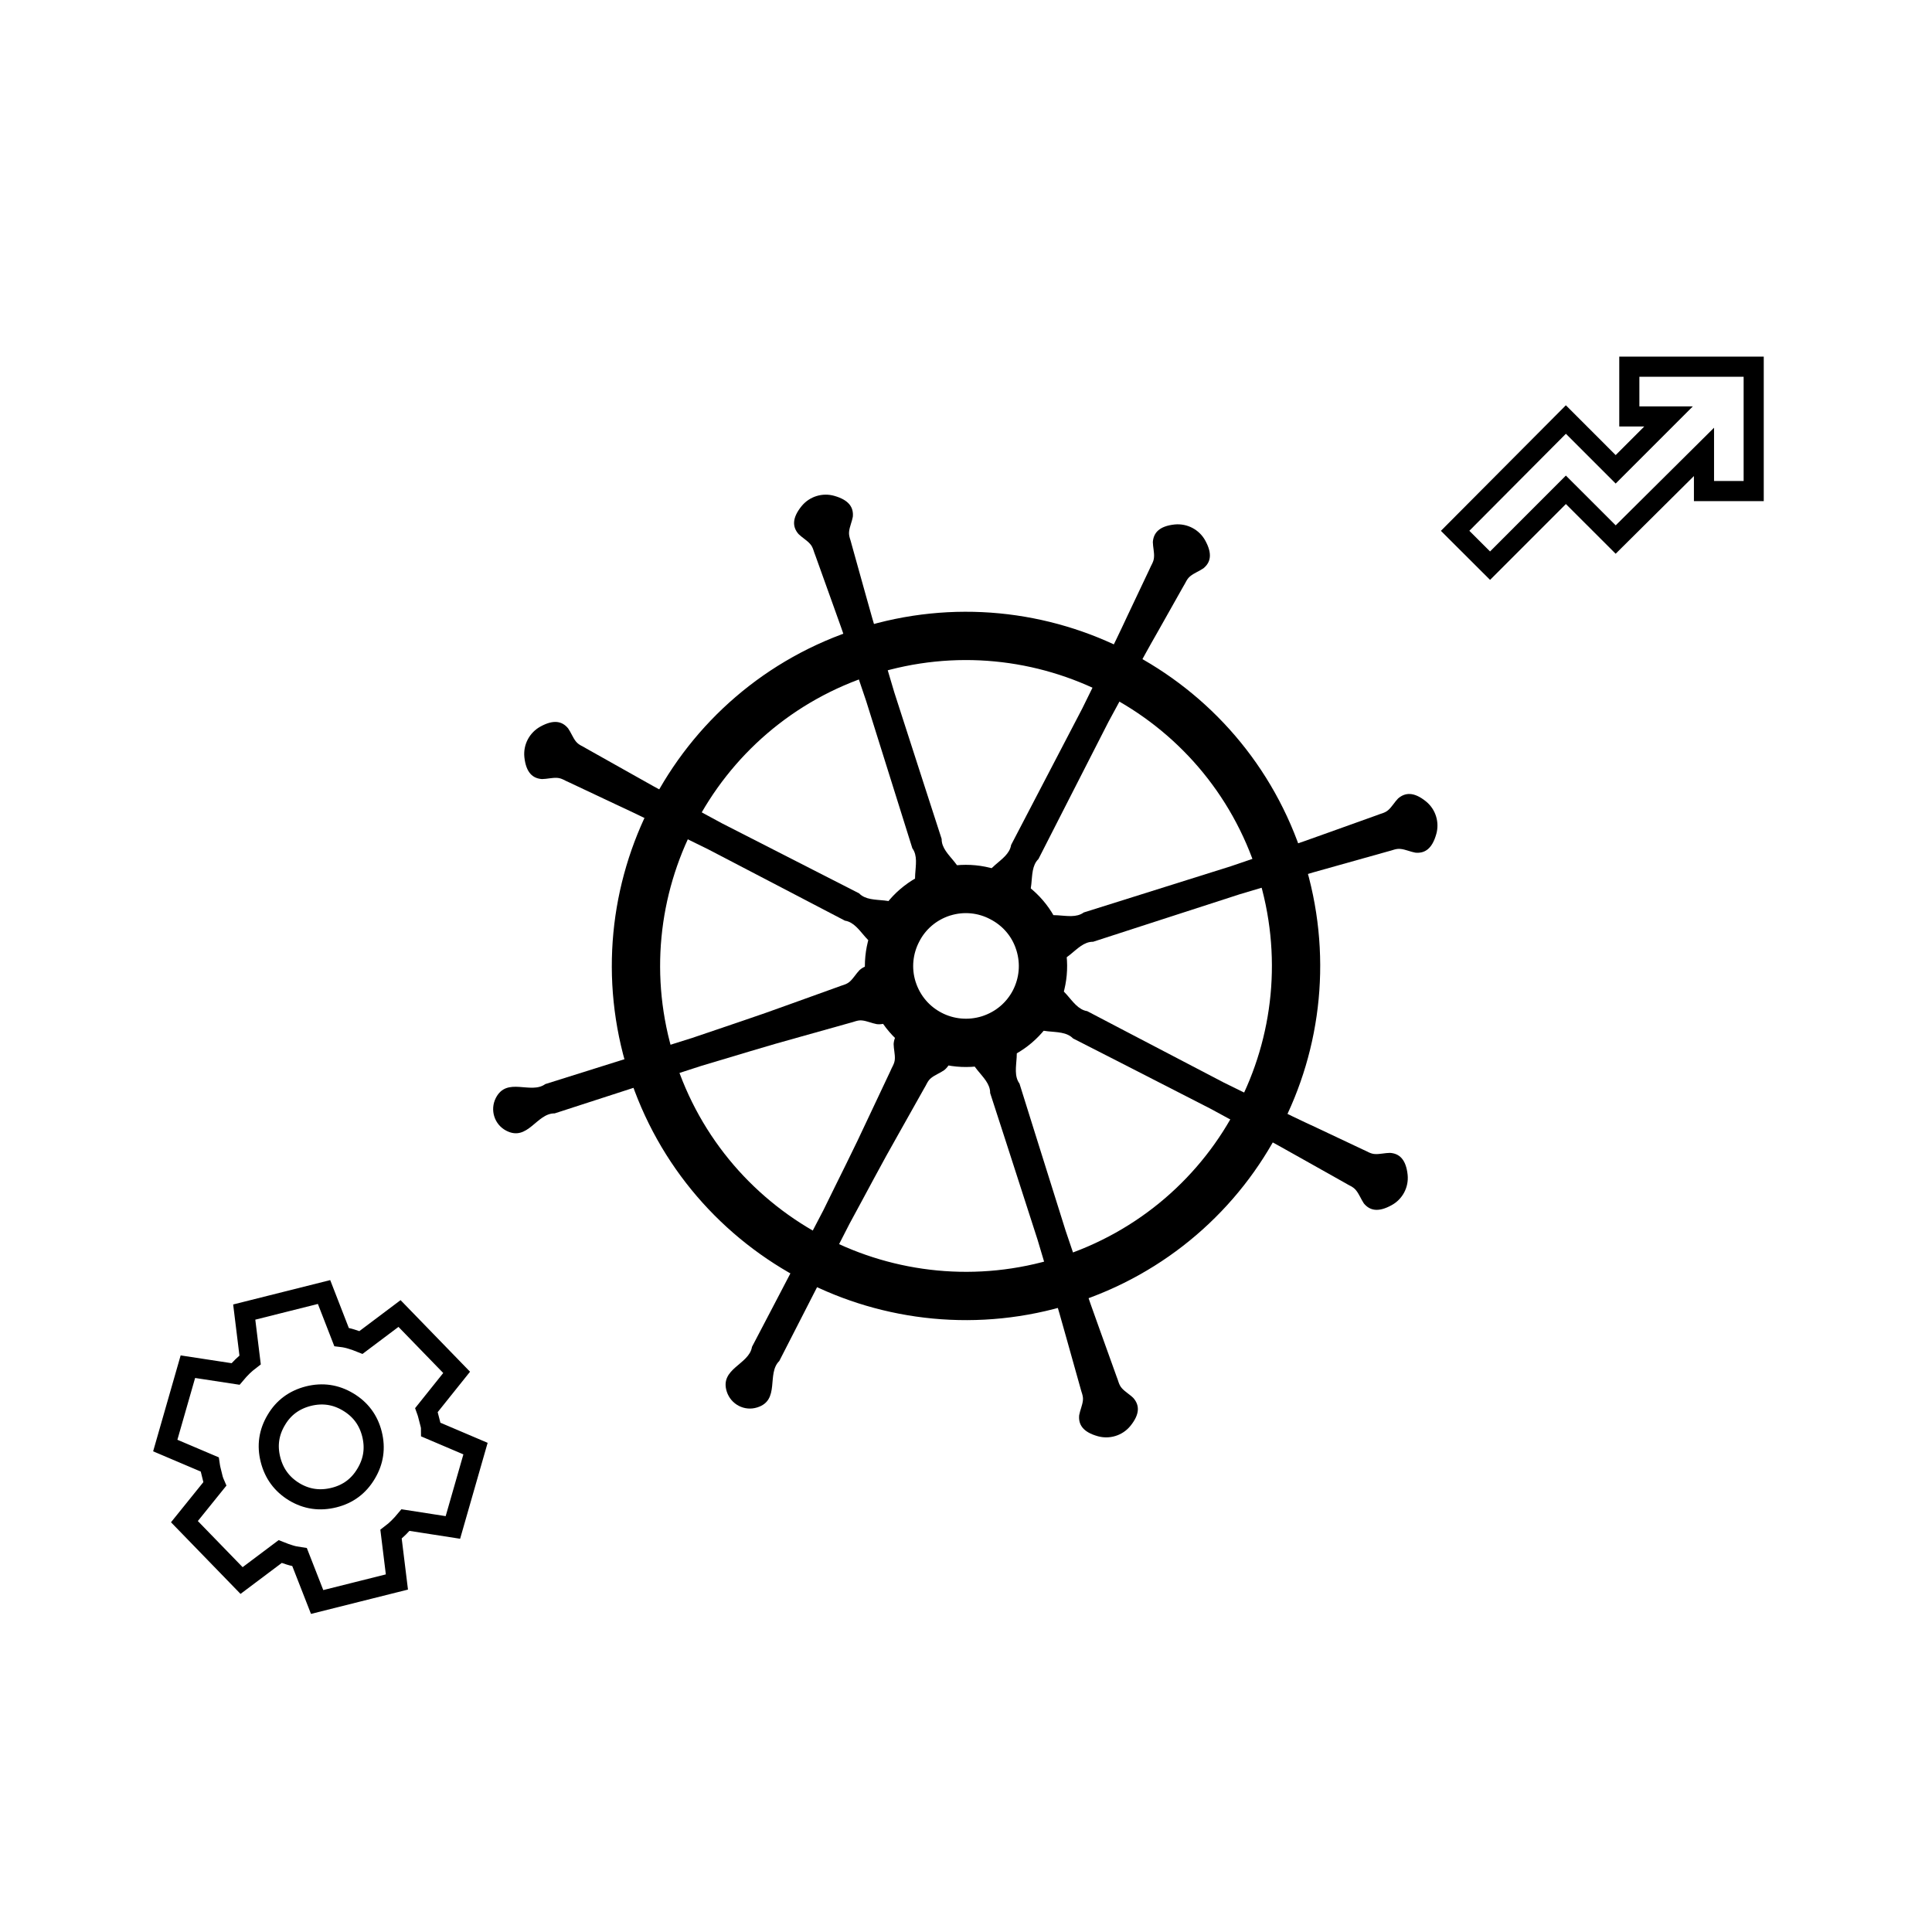
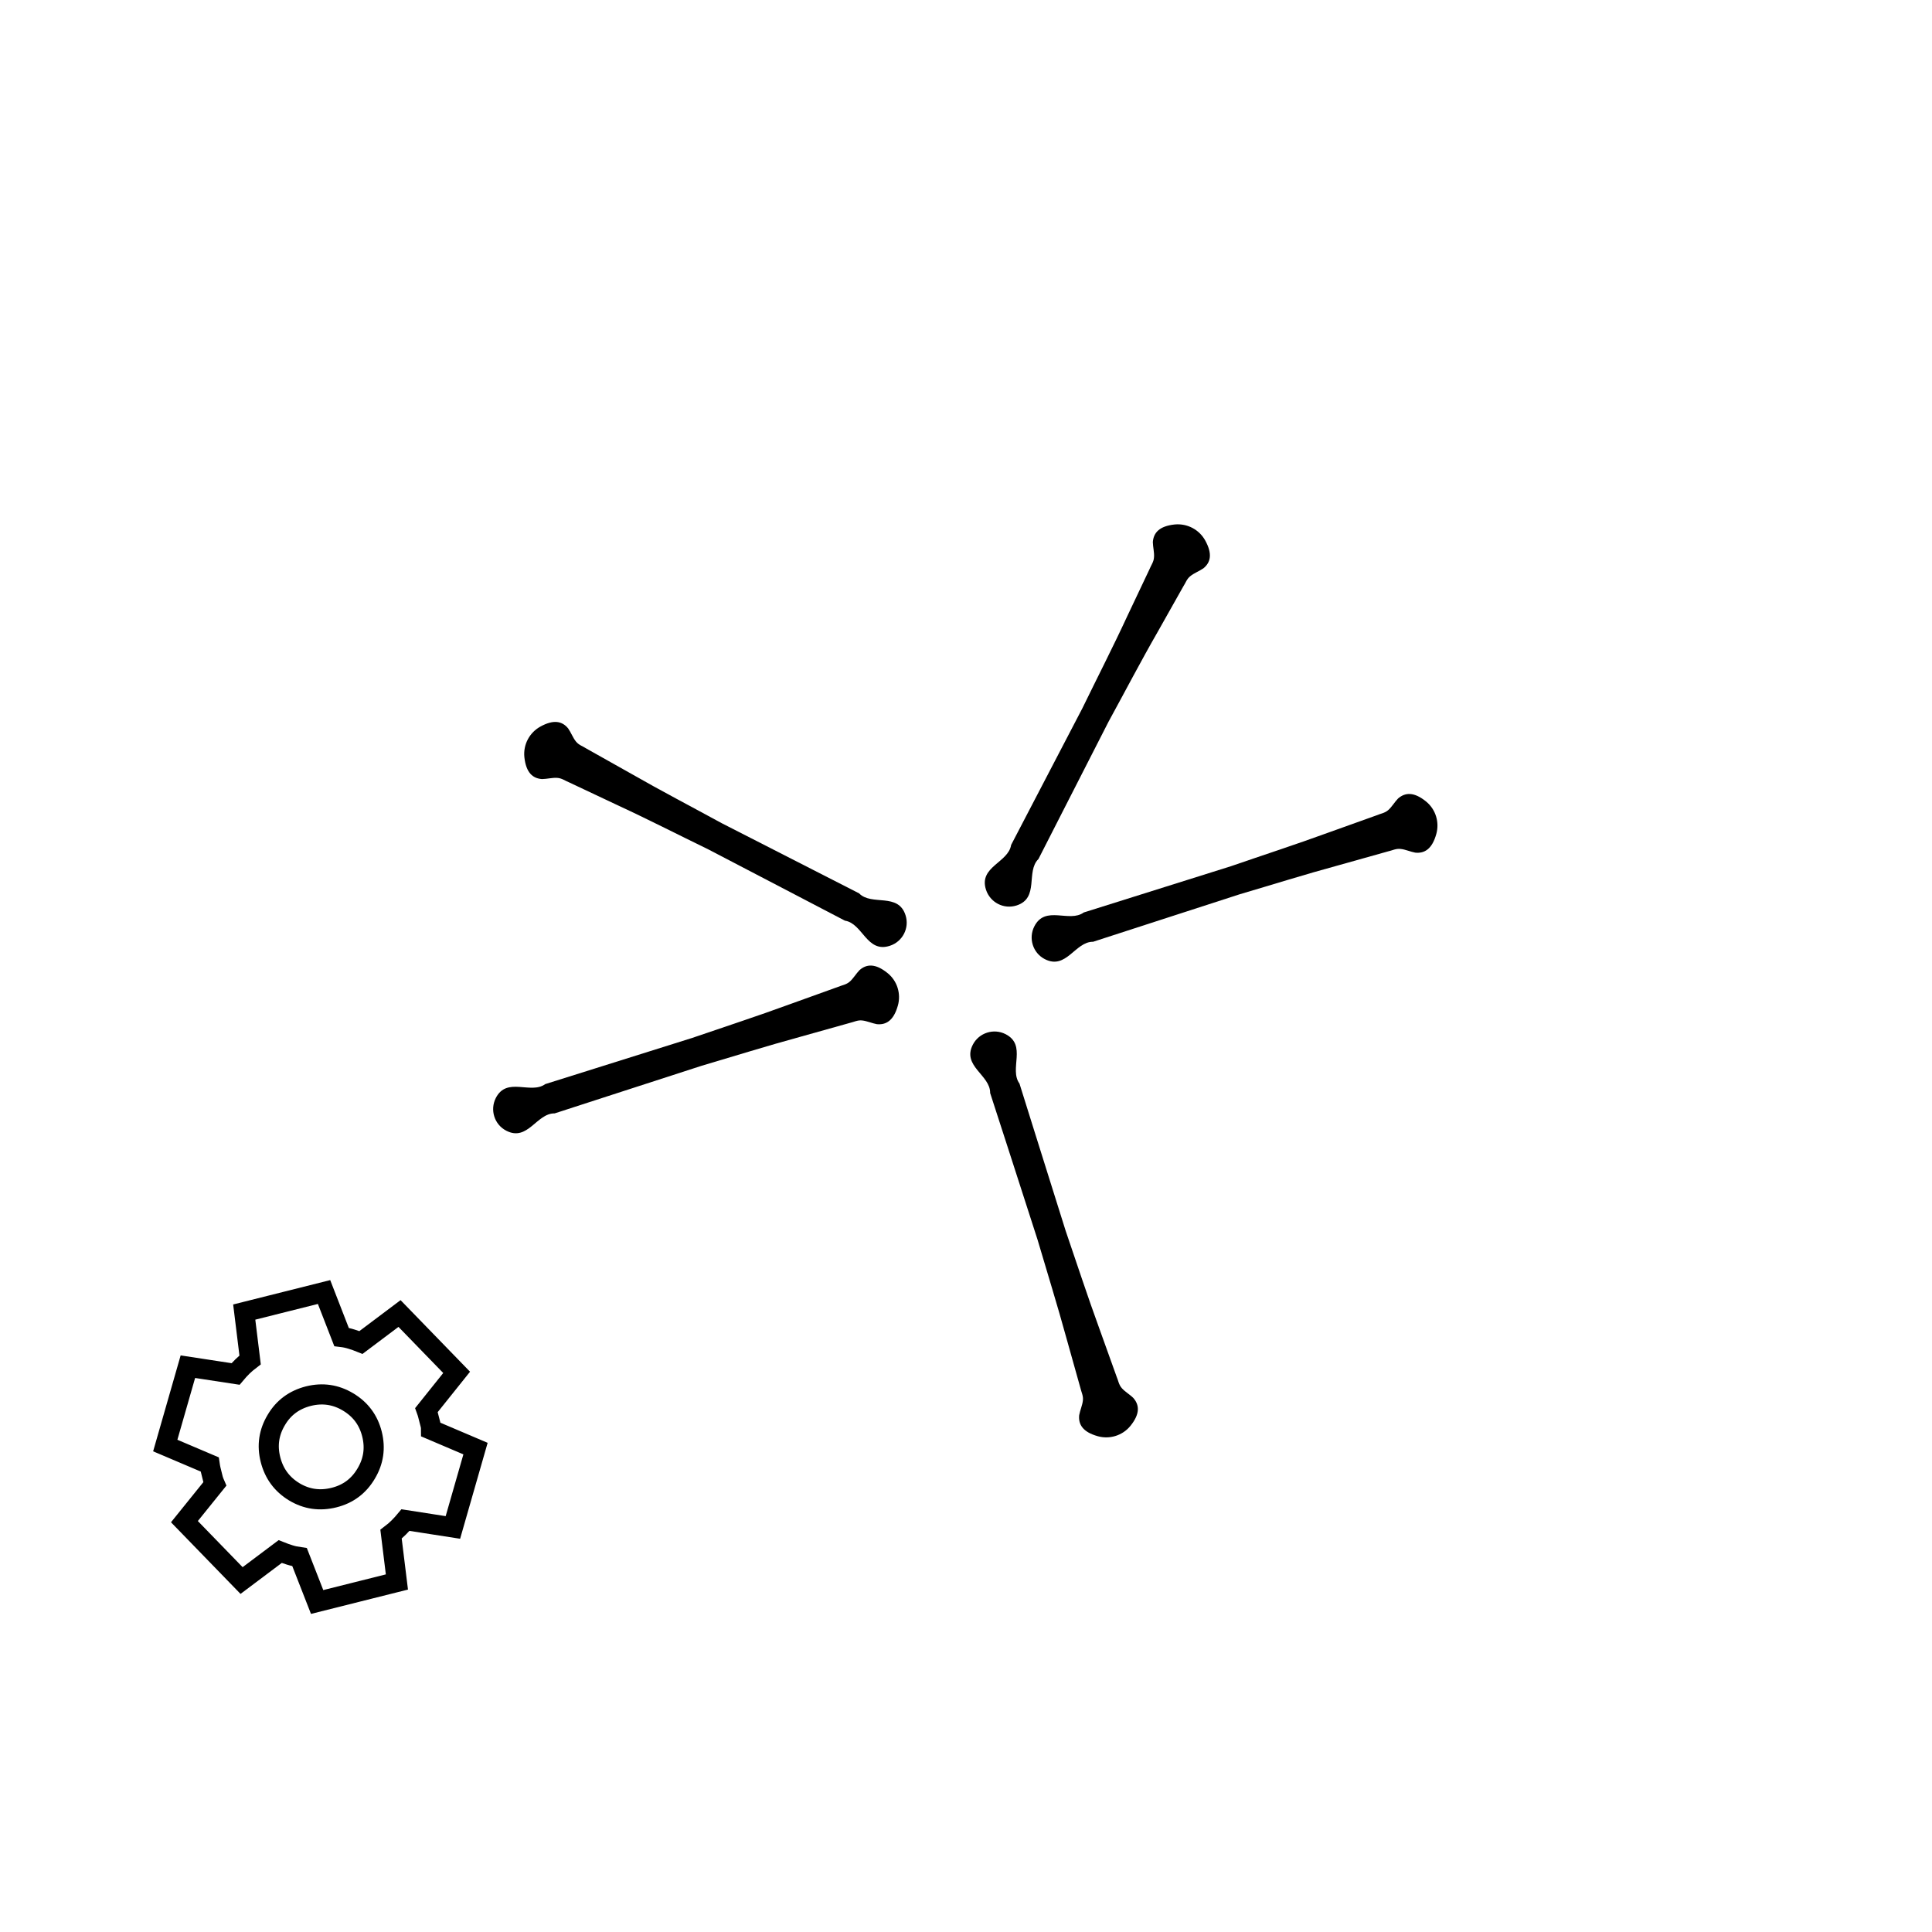
<svg xmlns="http://www.w3.org/2000/svg" id="Layer_1" x="0px" y="0px" width="48px" height="48px" viewBox="0 0 48 48" xml:space="preserve">
  <g>
-     <path fill="none" stroke="#000000" stroke-width="1.2" stroke-linecap="round" stroke-linejoin="round" stroke-miterlimit="10" d="  M27.758,16.719c-1.844-0.958-4.059-1.216-6.205-0.545l-0.041,0.013c-2.156,0.686-3.83,2.182-4.791,4.051  c-0.959,1.846-1.217,4.062-0.545,6.206l0.014,0.048c0.686,2.155,2.184,3.829,4.053,4.792c1.842,0.951,4.059,1.21,6.202,0.54  l0.041-0.013c2.156-0.686,3.837-2.184,4.791-4.052c0.964-1.846,1.218-4.062,0.548-6.205l-0.015-0.042  C31.125,19.354,29.629,17.68,27.758,16.719z M24.58,25.82c-0.006,0.002-0.006,0.002-0.01,0.003c-0.5,0.155-1.021,0.095-1.447-0.126  c-0.438-0.225-0.783-0.614-0.945-1.118c-0.002-0.006-0.002-0.006-0.004-0.011c-0.156-0.5-0.094-1.019,0.131-1.449  c0.223-0.437,0.613-0.781,1.113-0.943c0.006-0.001,0.006-0.001,0.012-0.003c0.5-0.156,1.018-0.095,1.447,0.131  c0.438,0.225,0.787,0.613,0.945,1.118l0.002,0.005c0.156,0.5,0.1,1.011-0.123,1.448C25.475,25.313,25.086,25.657,24.58,25.82z" />
    <g>
      <path d="M35.684,20.722c-0.104,0.372-0.291,0.485-0.521,0.462c-0.118-0.021-0.249-0.081-0.364-0.092   c-0.116-0.015-0.211,0.039-0.315,0.061l-1.23,0.345c-0.822,0.223-1.634,0.479-2.451,0.719l-2.43,0.787l-1.215,0.394   c-0.448-0.006-0.666,0.709-1.203,0.43c-0.294-0.153-0.408-0.516-0.258-0.811c0.273-0.539,0.867-0.083,1.229-0.347l1.219-0.383   l2.437-0.766c0.805-0.278,1.614-0.54,2.415-0.833l1.203-0.431c0.098-0.043,0.205-0.054,0.293-0.133   c0.087-0.076,0.158-0.201,0.242-0.286c0.176-0.152,0.395-0.168,0.694,0.074C35.674,20.111,35.766,20.434,35.684,20.722z" />
    </g>
    <g>
      <path d="M22.307,24.984c-0.104,0.371-0.291,0.484-0.522,0.461c-0.118-0.021-0.249-0.08-0.364-0.092   c-0.116-0.014-0.211,0.041-0.315,0.063l-1.23,0.345c-0.822,0.224-1.634,0.479-2.451,0.72l-2.43,0.787l-1.215,0.394   c-0.449-0.007-0.668,0.709-1.204,0.429c-0.294-0.152-0.408-0.516-0.258-0.811c0.275-0.539,0.867-0.082,1.229-0.346l1.219-0.383   l2.437-0.766c0.805-0.277,1.615-0.539,2.414-0.833l1.203-0.433c0.098-0.042,0.206-0.054,0.293-0.132   c0.087-0.076,0.159-0.201,0.243-0.286c0.175-0.153,0.394-0.168,0.694,0.074C22.297,24.373,22.389,24.695,22.307,24.984z" />
    </g>
    <g>
-       <path d="M20.726,12.319c0.371,0.104,0.485,0.292,0.462,0.522c-0.021,0.118-0.081,0.249-0.092,0.364   c-0.015,0.116,0.039,0.21,0.061,0.315l0.343,1.23c0.224,0.822,0.479,1.634,0.718,2.45l0.784,2.429l0.393,1.214   c-0.006,0.449,0.709,0.667,0.429,1.203c-0.153,0.294-0.516,0.409-0.811,0.258c-0.538-0.275-0.081-0.867-0.346-1.229l-0.382-1.218   l-0.764-2.436c-0.276-0.805-0.537-1.614-0.831-2.414l-0.431-1.202c-0.043-0.098-0.055-0.206-0.133-0.292   c-0.076-0.087-0.201-0.16-0.286-0.244c-0.152-0.174-0.168-0.393,0.074-0.693C20.115,12.329,20.438,12.237,20.726,12.319z" />
-     </g>
+       </g>
    <g>
      <path d="M27.273,35.682c-0.371-0.104-0.484-0.291-0.461-0.522c0.021-0.118,0.08-0.249,0.092-0.364   c0.015-0.115-0.039-0.211-0.062-0.314l-0.345-1.23c-0.225-0.822-0.479-1.634-0.719-2.451l-0.784-2.43l-0.394-1.215   c0.006-0.449-0.708-0.668-0.429-1.204c0.153-0.294,0.517-0.409,0.812-0.259c0.537,0.275,0.082,0.867,0.346,1.229l0.382,1.22   l0.765,2.437c0.276,0.805,0.539,1.614,0.832,2.415l0.432,1.203c0.043,0.098,0.054,0.205,0.133,0.293   c0.076,0.087,0.201,0.158,0.286,0.244c0.151,0.174,0.168,0.393-0.074,0.692C27.885,35.671,27.563,35.764,27.273,35.682z" />
    </g>
    <g>
      <path d="M29.941,13.424c0.188,0.337,0.137,0.55-0.043,0.696c-0.1,0.069-0.233,0.119-0.322,0.192   c-0.094,0.072-0.122,0.177-0.182,0.266l-0.627,1.113c-0.425,0.739-0.817,1.493-1.226,2.24l-1.161,2.274l-0.58,1.137   c-0.32,0.313,0.03,0.973-0.547,1.155c-0.316,0.099-0.652-0.075-0.756-0.391c-0.187-0.575,0.555-0.671,0.624-1.114l0.59-1.132   l1.181-2.265c0.373-0.766,0.762-1.524,1.119-2.296l0.547-1.155c0.039-0.1,0.108-0.184,0.113-0.301   c0.01-0.116-0.027-0.254-0.029-0.375c0.017-0.231,0.159-0.397,0.543-0.438C29.504,13,29.796,13.163,29.941,13.424z" />
    </g>
    <g>
-       <path d="M23.501,25.893c0.188,0.336,0.138,0.549-0.043,0.695c-0.098,0.069-0.232,0.12-0.322,0.193   c-0.093,0.072-0.121,0.177-0.18,0.267l-0.626,1.114c-0.423,0.74-0.816,1.495-1.224,2.242l-1.163,2.273l-0.582,1.137   c-0.321,0.313,0.029,0.974-0.548,1.153c-0.317,0.101-0.653-0.075-0.756-0.391c-0.186-0.576,0.556-0.671,0.626-1.114l0.592-1.131   l1.182-2.264c0.373-0.766,0.76-1.523,1.117-2.297l0.545-1.155c0.039-0.101,0.107-0.185,0.113-0.302   c0.008-0.115-0.029-0.254-0.03-0.375c0.016-0.23,0.159-0.396,0.543-0.438C23.062,25.467,23.354,25.63,23.501,25.893z" />
-     </g>
+       </g>
    <g>
      <path d="M13.42,18.055c0.337-0.188,0.55-0.137,0.696,0.043c0.069,0.098,0.119,0.233,0.192,0.323   c0.072,0.092,0.178,0.121,0.267,0.18l1.114,0.626c0.74,0.424,1.495,0.817,2.242,1.225l2.275,1.162l1.138,0.581   c0.313,0.321,0.974-0.03,1.155,0.547c0.1,0.316-0.075,0.654-0.391,0.756c-0.575,0.187-0.672-0.555-1.115-0.624l-1.132-0.591   l-2.265-1.181c-0.767-0.373-1.524-0.761-2.298-1.118l-1.156-0.545c-0.1-0.039-0.184-0.107-0.301-0.113   c-0.116-0.008-0.255,0.029-0.375,0.03c-0.231-0.016-0.396-0.159-0.438-0.543C12.995,18.495,13.158,18.202,13.42,18.055z" />
    </g>
    <g>
-       <path d="M34.58,29.939c-0.336,0.188-0.549,0.138-0.696-0.041c-0.067-0.1-0.118-0.233-0.192-0.323   c-0.071-0.093-0.176-0.122-0.267-0.181l-1.112-0.625c-0.739-0.422-1.496-0.816-2.242-1.225l-2.272-1.163L26.66,25.8   c-0.313-0.321-0.975,0.03-1.154-0.547c-0.1-0.317,0.076-0.653,0.391-0.756c0.576-0.186,0.672,0.555,1.115,0.625l1.131,0.592   l2.264,1.183c0.765,0.373,1.521,0.761,2.296,1.117l1.155,0.545c0.1,0.039,0.185,0.107,0.301,0.113   c0.115,0.008,0.255-0.029,0.375-0.029c0.23,0.015,0.396,0.158,0.438,0.541C35.005,29.501,34.842,29.794,34.58,29.939z" />
-     </g>
+       </g>
  </g>
  <path fill="none" stroke="#000000" stroke-width="0.5" stroke-miterlimit="10" d="M7.879,39.801l-0.436-1.115 c-0.084-0.012-0.166-0.028-0.246-0.054c-0.08-0.024-0.158-0.053-0.236-0.084l-0.959,0.72l-1.42-1.463l0.754-0.935 c-0.018-0.041-0.032-0.08-0.044-0.12l-0.06-0.243c-0.008-0.039-0.017-0.081-0.023-0.124l-1.103-0.469l0.562-1.959l1.184,0.181 c0.054-0.065,0.113-0.126,0.174-0.188c0.06-0.058,0.125-0.113,0.188-0.161l-0.146-1.189L8.051,32.1l0.434,1.117 c0.084,0.01,0.167,0.028,0.246,0.053c0.08,0.024,0.16,0.053,0.237,0.084l0.958-0.72l1.419,1.462l-0.749,0.936 c0.015,0.041,0.027,0.08,0.037,0.119l0.063,0.244c0.01,0.039,0.014,0.08,0.014,0.125l1.104,0.47l-0.562,1.959l-1.177-0.183 c-0.052,0.063-0.111,0.125-0.172,0.187s-0.124,0.114-0.188,0.163l0.146,1.188L7.879,39.801z M8.298,37.207 c0.35-0.087,0.615-0.285,0.798-0.594c0.185-0.307,0.233-0.635,0.146-0.983c-0.087-0.348-0.285-0.614-0.594-0.799 S8.014,34.6,7.664,34.686c-0.353,0.09-0.621,0.287-0.801,0.595c-0.183,0.306-0.231,0.634-0.143,0.981 c0.088,0.348,0.283,0.614,0.589,0.801C7.617,37.248,7.944,37.295,8.298,37.207" />
-   <polygon fill="none" stroke="#000000" stroke-width="0.5" stroke-miterlimit="10" points="37.02,14.054 38.904,12.169  40.141,13.405 42.335,11.227 42.335,12.2 43.57,12.2 43.57,9.11 40.48,9.11 40.48,10.346 41.455,10.346 40.141,11.66 38.904,10.423  36.152,13.188 " />
</svg>